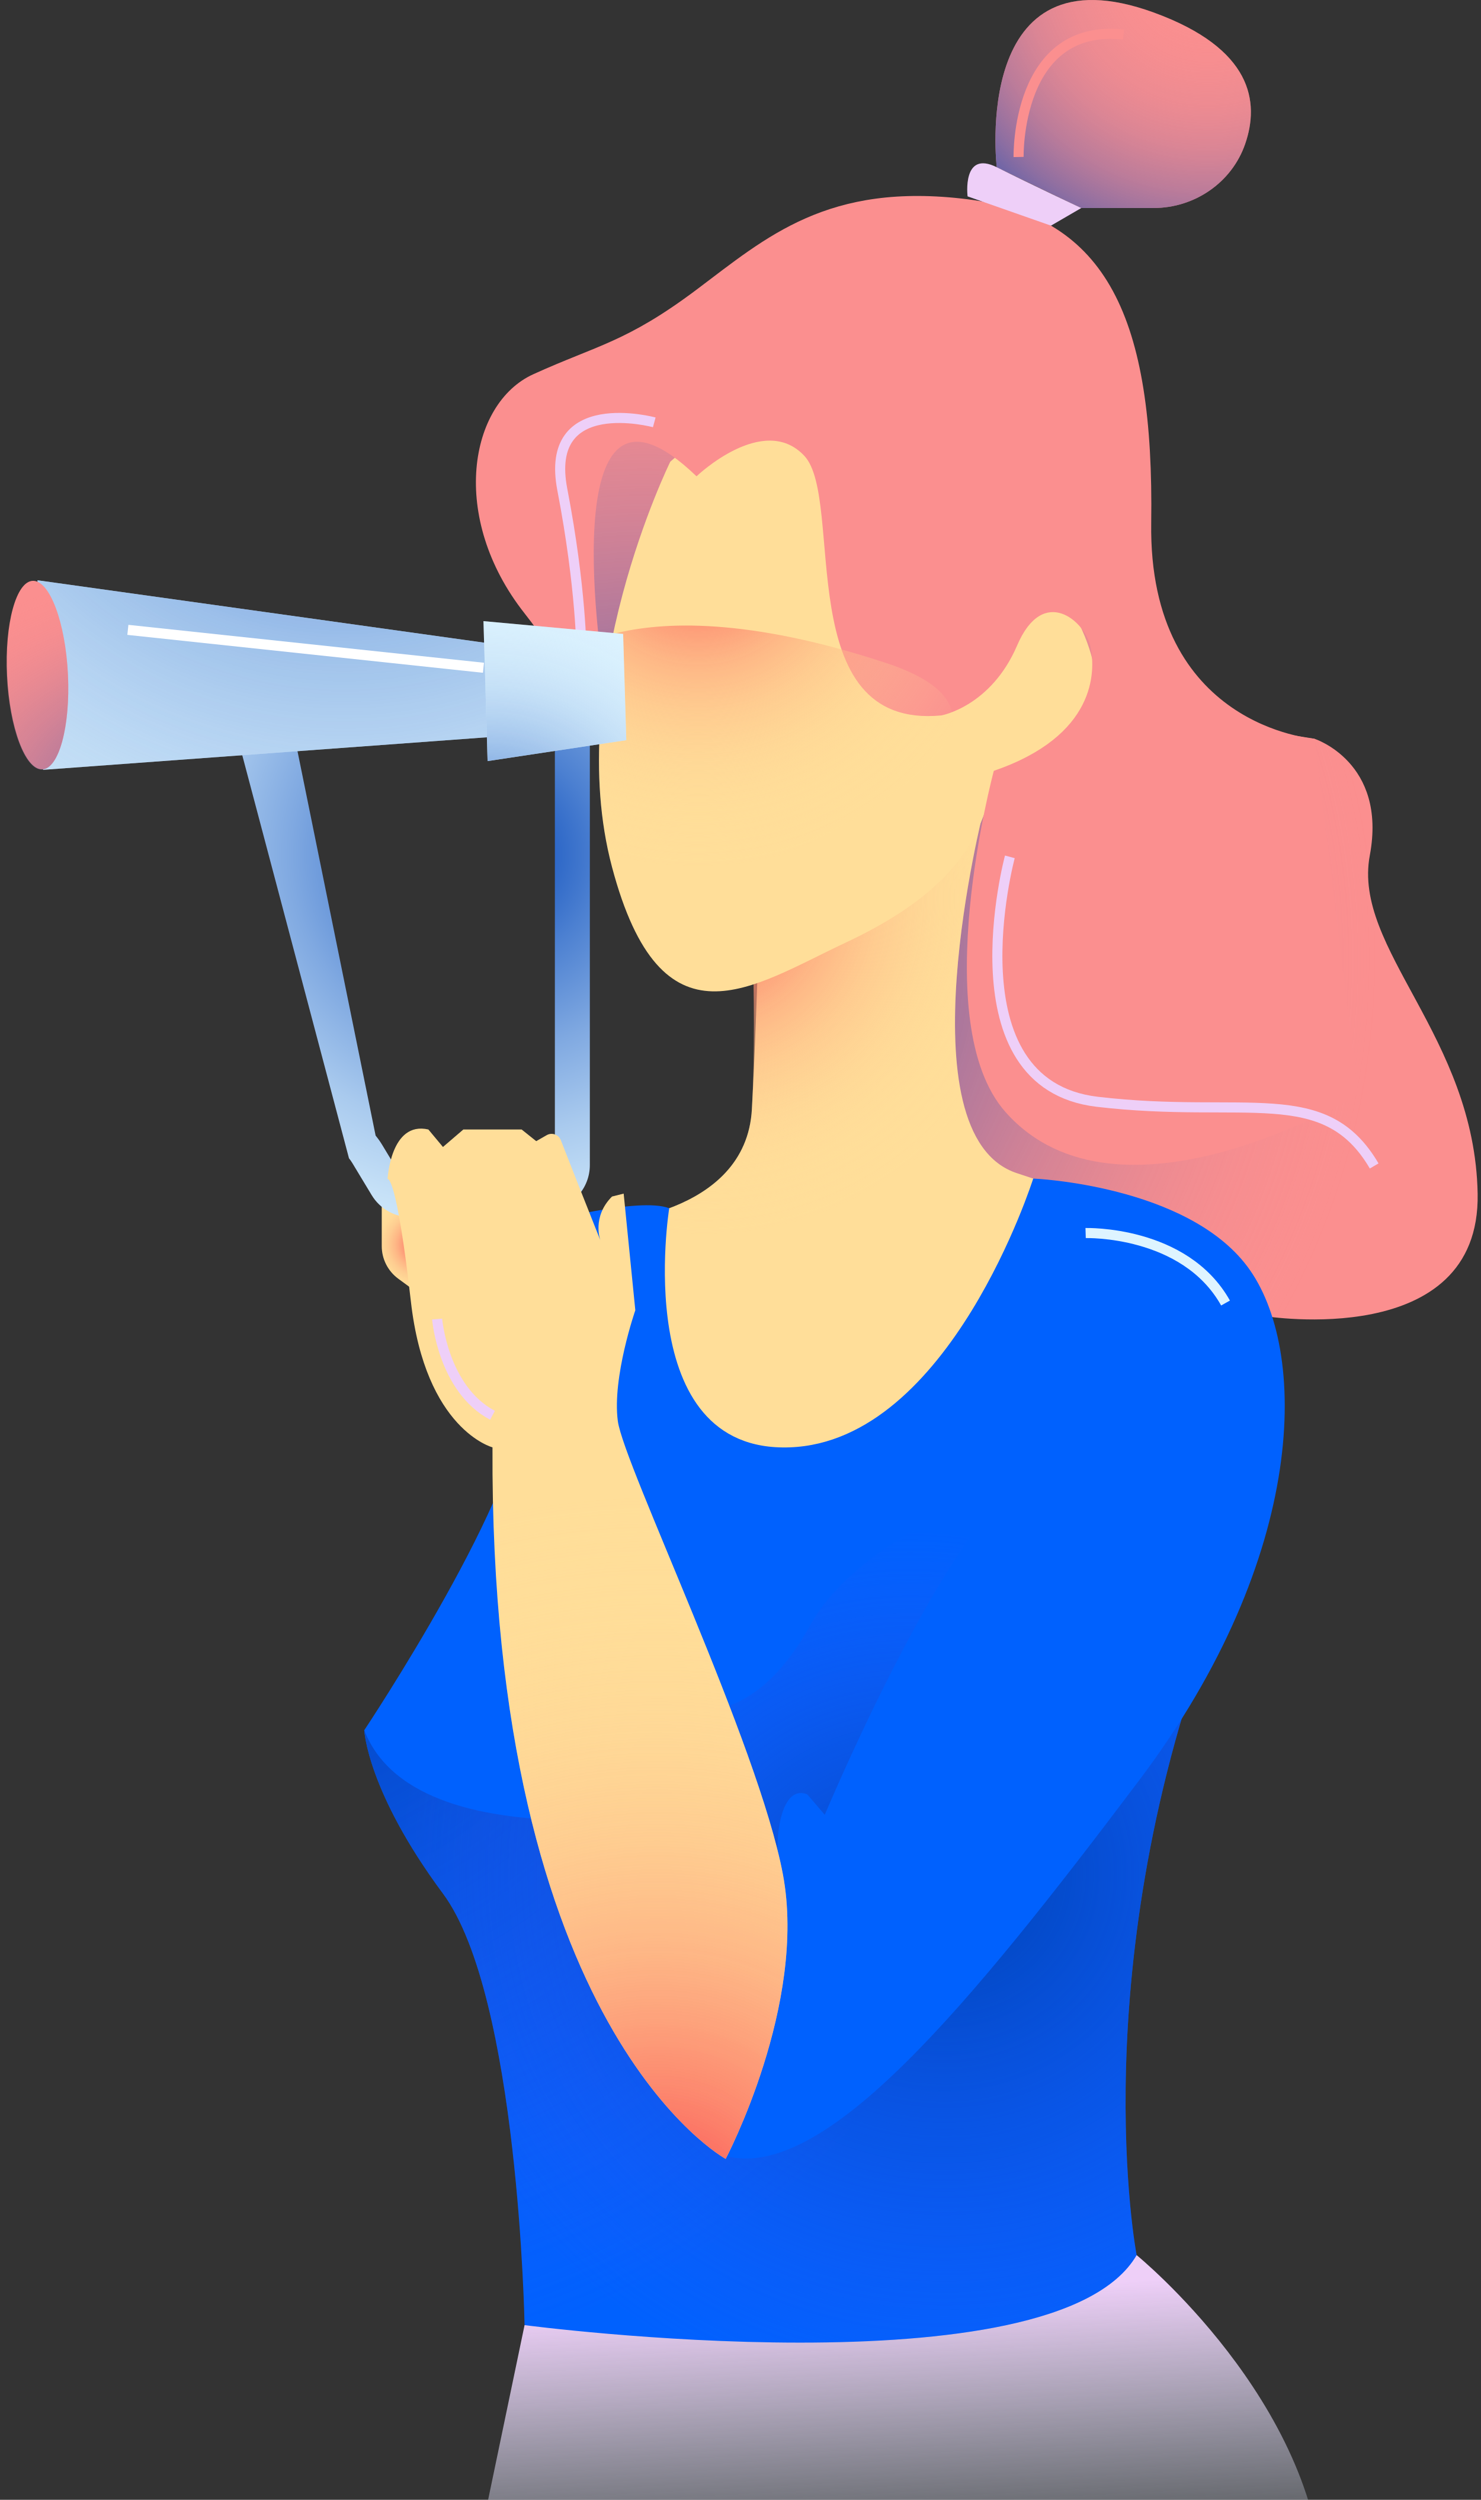
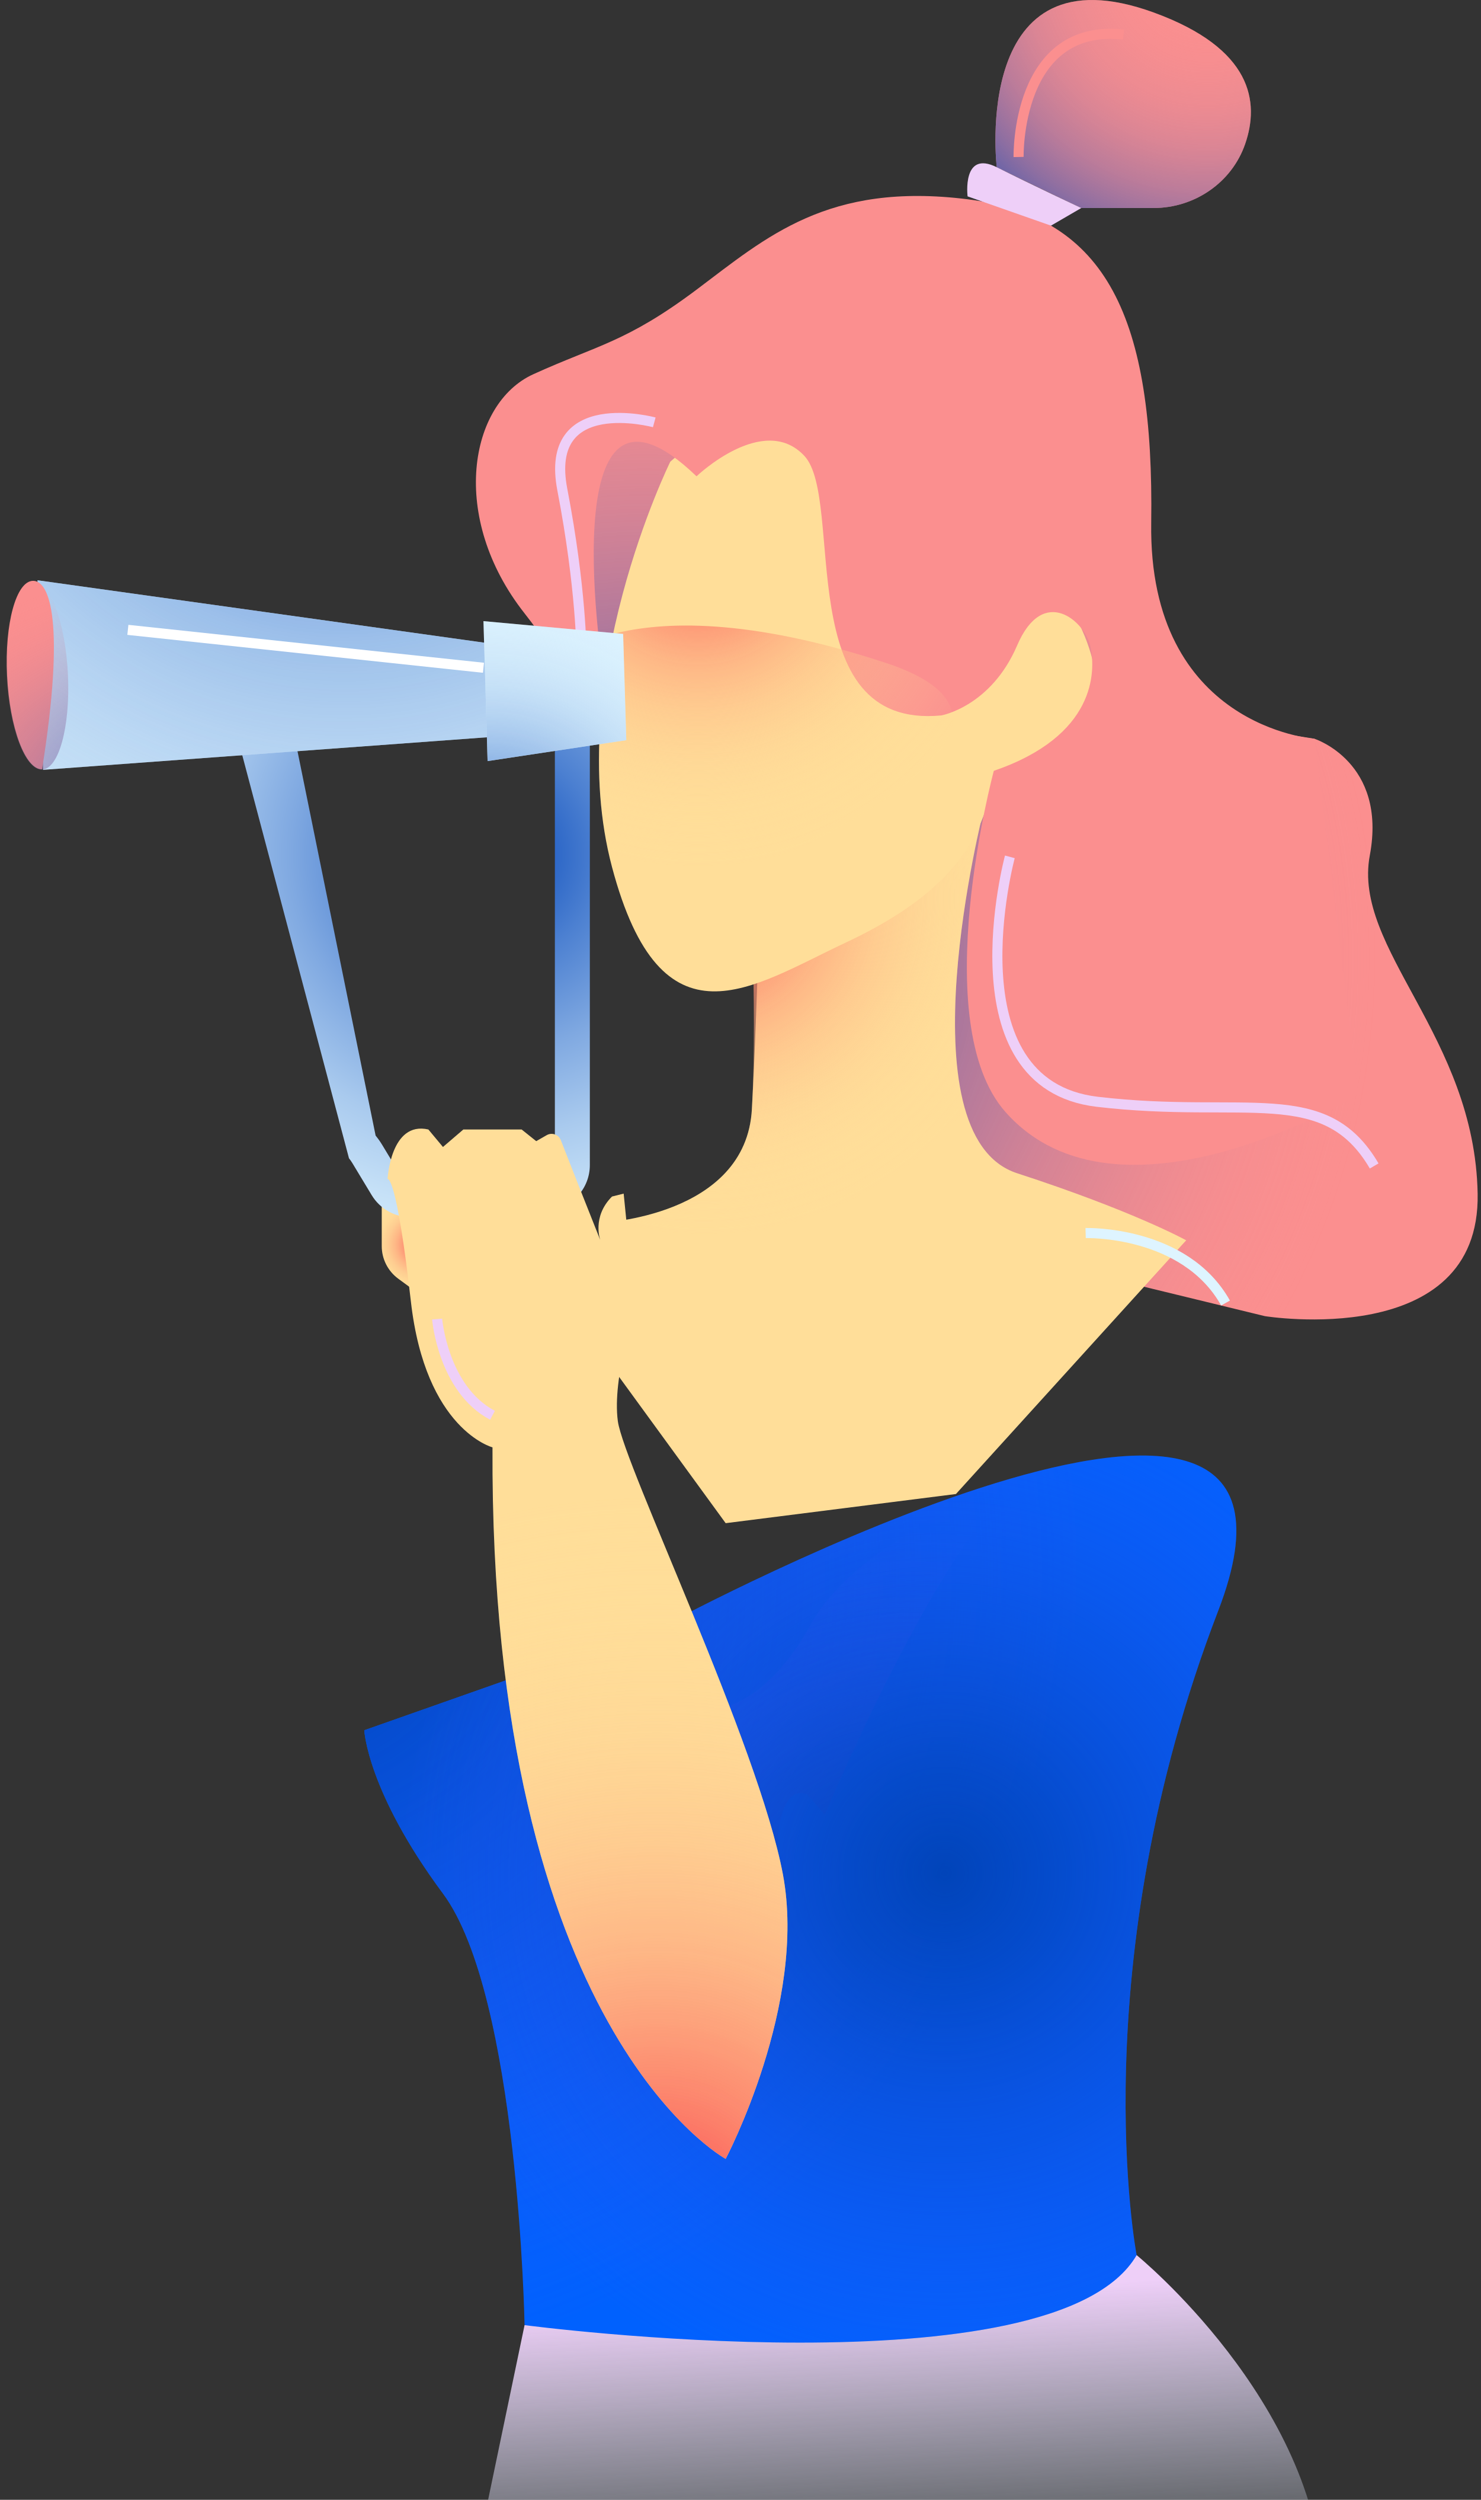
<svg xmlns="http://www.w3.org/2000/svg" width="147" height="248" viewBox="0 0 147 248" fill="none">
  <rect x="0" y="0" width="147" height="248" fill="#333333" stroke="none" />
  <g clip-path="url(#clip0_630_1641)">
    <path d="M37.891 118.132V123.623C37.891 124.899 38.499 126.099 39.529 126.857L42.23 128.836L45.413 121.025L37.891 118.132Z" fill="url(#paint0_radial_630_1641)" />
    <path d="M55.075 68.004V115.58C55.075 116.118 54.669 116.566 54.134 116.621L40.87 117.275C40.832 117.278 40.798 117.281 40.76 117.281C40.395 117.281 40.054 117.087 39.863 116.774L37.945 113.598C37.766 113.3 37.563 113.008 37.343 112.736L37.314 112.698L37.283 112.661L29.48 74.282L55.075 68.004ZM58.546 63.355L23.396 72.468L34.638 114.908C34.763 115.065 34.876 115.227 34.977 115.394L36.895 118.571C37.719 119.936 39.192 120.755 40.763 120.755C40.919 120.755 41.075 120.746 41.232 120.732L54.496 120.078C56.799 119.838 58.546 117.897 58.546 115.583V63.355Z" fill="url(#paint1_radial_630_1641)" />
    <path d="M112.819 223.725C112.819 223.725 130.755 238.297 131.334 256.523C131.913 274.749 45.123 263.937 45.123 263.937L52.067 230.668L112.819 223.725Z" fill="url(#paint2_linear_630_1641)" />
    <path d="M36.155 171.653C36.155 171.653 36.445 177.728 43.966 187.853C51.488 197.979 52.067 230.669 52.067 230.669C52.067 230.669 104.719 237.613 112.819 223.726C112.819 223.726 107.323 195.086 120.92 159.791C134.517 124.497 66.532 160.949 66.532 160.949L36.155 171.653Z" fill="#0061FE" />
    <path d="M36.155 171.653C36.155 171.653 36.445 177.728 43.966 187.853C51.488 197.979 52.067 230.669 52.067 230.669C52.067 230.669 104.719 237.613 112.819 223.726C112.819 223.726 107.323 195.086 120.92 159.791C134.517 124.497 66.532 160.949 66.532 160.949L36.155 171.653Z" fill="url(#paint3_radial_630_1641)" />
    <path d="M36.155 171.653C36.155 171.653 36.445 177.728 43.966 187.853C51.488 197.979 52.067 230.669 52.067 230.669C52.067 230.669 104.719 237.613 112.819 223.726C112.819 223.726 107.323 195.086 120.92 159.791C134.517 124.497 66.532 160.949 66.532 160.949L36.155 171.653Z" fill="url(#paint4_radial_630_1641)" />
    <path d="M71.45 38.574L55.828 40.31L55.538 50.436L58.431 68.662L63.349 70.397L68.267 85.73L78.103 92.963L92.858 119.289L104.14 125.364L125.548 130.571C125.548 130.571 146.957 134.043 146.667 118.421C146.378 102.799 134.227 94.12 135.963 84.862C137.699 75.605 130.467 73.29 130.467 73.29L117.737 71.265L108.769 47.543L71.45 37.128V38.574Z" fill="#FB8F8F" />
    <path d="M71.45 38.574L55.828 40.31L55.538 50.436L58.431 67.504L63.928 73.579L68.267 85.73L78.103 92.963L92.858 119.289L104.14 125.364L125.548 130.571C125.548 130.571 146.957 134.043 146.667 118.421C146.378 102.799 134.227 94.12 135.963 84.862C137.699 75.605 130.467 73.29 130.467 73.29L117.737 71.265L108.769 47.543L71.45 37.128V38.574Z" fill="url(#paint5_radial_630_1641)" />
    <path d="M97.648 80.302C97.648 80.302 89.386 112.634 100.958 116.395C112.53 120.156 117.737 123.048 117.737 123.048L94.883 148.217L72.028 151.11L59.588 134.042V121.313C59.588 121.313 74.053 120.734 74.632 110.03C75.21 99.326 75.5 85.44 75.5 85.44L97.648 80.302Z" fill="#FFDE99" />
    <path d="M97.648 80.302C97.648 80.302 89.386 112.634 100.958 116.395C112.53 120.156 117.737 123.048 117.737 123.048L94.883 148.217L72.028 151.11L59.588 134.042V121.313C59.588 121.313 74.053 120.734 74.632 110.03C75.21 99.326 74.343 85.44 74.343 85.44L97.648 80.302Z" fill="url(#paint6_radial_630_1641)" />
    <path d="M66.531 45.804C66.531 45.804 55.828 67.502 60.746 86.017C65.664 104.532 74.632 97.878 83.889 93.539C93.147 89.199 97.487 84.281 98.644 77.049C98.644 77.049 114.266 75.602 106.744 61.137C99.222 46.672 91.122 61.427 91.122 61.427L79.839 39.44L75.789 37.704L66.531 45.804Z" fill="#FFDE99" />
    <path d="M69.135 47.253C69.135 47.253 75.789 40.888 79.839 45.227C83.889 49.567 78.393 72.421 93.436 70.975C93.436 70.975 98.354 70.107 100.958 64.032C103.562 57.957 107.699 61.639 108.234 64.139C108.769 66.638 108.769 73 98.644 76.472C98.644 76.472 91.912 101.421 99.801 110.32C111.083 123.049 134.806 108.584 134.806 108.584L130.466 73.289C130.466 73.289 113.976 72.132 114.266 51.881C114.555 31.631 109.926 21.505 96.04 19.769C82.154 18.033 76.078 23.53 69.135 28.738C62.192 33.945 59.299 34.234 52.934 37.127C46.57 40.02 44.545 51.303 52.067 60.85C59.588 70.396 56.695 73.579 56.695 73.579C56.695 73.579 59.481 73.764 59.97 67.451C59.97 67.451 54.381 33.077 69.135 47.253Z" fill="#FB8F8F" />
    <path d="M87.94 65.77C74.186 61.239 65.684 61.647 60.858 62.888C59.368 69.936 58.683 78.259 60.745 86.021C61.307 88.138 61.923 89.923 62.586 91.422C71.591 88.06 109.718 72.944 87.94 65.77Z" fill="url(#paint7_radial_630_1641)" />
    <path d="M98.933 16.587C98.933 16.587 96.329 -5.4 114.555 1.254C124.319 4.818 125.033 10.127 123.59 14.287C122.259 18.126 118.562 20.637 114.5 20.637H107.323L98.933 16.587Z" fill="#FB8F8F" />
    <path d="M98.933 16.587C98.933 16.587 96.329 -5.4 114.555 1.254C124.319 4.818 125.033 10.127 123.59 14.287C122.259 18.126 118.562 20.637 114.5 20.637H107.323L98.933 16.587Z" fill="url(#paint8_radial_630_1641)" />
    <path d="M96.04 19.482C96.04 19.482 95.462 14.853 98.933 16.589C102.405 18.325 107.323 20.639 107.323 20.639L104.317 22.386L96.04 19.482Z" fill="#EECFF8" />
-     <path d="M66.425 119.866C66.425 119.866 62.481 144.167 78.393 143.588C94.304 143.01 102.555 116.921 102.555 116.921C102.555 116.921 117.737 117.552 123.813 125.652C129.888 133.752 129.888 154.292 113.109 176.568C96.329 198.844 81.865 216.492 72.028 213.888C72.028 213.888 78.682 189.876 77.236 185.247C75.789 180.619 74.053 178.883 74.053 178.883C74.053 178.883 41.652 185.826 36.155 171.65C36.155 171.65 52.356 147.349 51.777 138.96C51.199 130.57 53.803 121.312 53.803 121.312C53.803 121.312 63.425 118.709 66.425 119.866Z" fill="#0061FE" />
    <path d="M77.291 184.022C76.946 183.513 77.236 176.859 80.129 178.017L81.864 180.042C81.864 180.042 92.861 153.724 101.106 146.923C101.106 146.923 85.336 152.269 80.418 161.237C75.5 170.206 70.003 169.627 70.003 169.627L77.291 184.022Z" fill="url(#paint9_radial_630_1641)" />
    <path d="M72.028 214.176C72.028 214.176 48.595 201.447 48.884 143.587C48.884 143.587 42.23 141.851 40.784 129.122C39.337 116.393 38.47 116.972 38.47 116.972C38.47 116.972 38.759 111.186 42.52 112.054L43.966 113.789L45.991 112.054H49.463H51.777L53.224 113.211L54.26 112.618C54.78 112.32 55.443 112.551 55.663 113.109C56.467 115.161 58.275 119.763 59.588 123.044C59.588 123.044 58.721 120.73 60.746 118.705L61.903 118.415L63.06 129.987C63.06 129.987 60.746 136.641 61.324 140.981C61.903 145.32 75.289 173.072 77.71 185.955C80.132 198.837 72.028 214.176 72.028 214.176Z" fill="#FFDE99" />
    <path d="M72.028 214.176C72.028 214.176 48.595 201.447 48.884 143.587C48.884 143.587 42.23 141.851 40.784 129.122C39.337 116.393 38.47 116.972 38.47 116.972C38.47 116.972 38.759 111.186 42.52 112.054L43.966 113.789L45.991 112.054H49.463H51.777L53.224 113.211L54.26 112.618C54.78 112.32 55.443 112.551 55.663 113.109C56.467 115.161 58.275 119.763 59.588 123.044C59.588 123.044 58.721 120.73 60.746 118.705L61.903 118.415L63.06 129.987C63.06 129.987 60.746 136.641 61.324 140.981C61.903 145.32 75.289 173.072 77.71 185.955C80.132 198.837 72.028 214.176 72.028 214.176Z" fill="url(#paint10_radial_630_1641)" />
    <path d="M100.235 85.005C100.235 85.005 94.16 107.57 108.914 109.306C123.668 111.042 131.479 107.281 136.397 115.671" stroke="#EECFF8" stroke-miterlimit="10" />
    <path d="M64.941 41.9C64.941 41.9 53.95 38.914 55.813 48.566C57.708 58.39 57.714 64.789 57.714 64.789" stroke="#EECFF8" stroke-miterlimit="10" />
    <path d="M101.103 15.574C101.103 15.574 100.814 2.267 111.518 3.424" stroke="#FB8F8F" stroke-miterlimit="10" />
    <path d="M107.757 122.327C107.757 122.327 117.593 122.037 121.643 129.27" stroke="#DEF4FF" stroke-miterlimit="10" />
    <path d="M43.388 130.86C43.388 130.86 43.966 137.804 48.884 140.407" stroke="#EECFF8" stroke-miterlimit="10" />
    <path d="M53.906 64.575L3.724 57.568L4.225 74.576L4.277 76.373L54.201 72.713L53.906 64.575Z" fill="#CDE6F9" />
    <path d="M53.906 64.575L3.724 57.568L4.225 74.576L4.277 76.373L54.201 72.713L53.906 64.575Z" fill="url(#paint11_radial_630_1641)" />
-     <path d="M4.175 76.32C5.843 76.29 6.994 72.081 6.745 66.918C6.495 61.755 4.941 57.593 3.273 57.623C1.605 57.653 0.454 61.862 0.704 67.025C0.953 72.188 2.507 76.35 4.175 76.32Z" fill="#FB8F8F" />
+     <path d="M4.175 76.32C6.495 61.755 4.941 57.593 3.273 57.623C1.605 57.653 0.454 61.862 0.704 67.025C0.953 72.188 2.507 76.35 4.175 76.32Z" fill="#FB8F8F" />
    <path d="M6.742 66.903C6.992 72.088 5.835 76.316 4.155 76.346C2.476 76.376 0.91 72.197 0.659 67.011C0.409 61.826 1.566 57.598 3.246 57.569C4.926 57.539 6.491 61.719 6.742 66.903Z" fill="url(#paint12_radial_630_1641)" />
    <path d="M12.692 62.487L47.987 66.248" stroke="white" stroke-miterlimit="10" />
    <path d="M62.162 73.43L48.396 75.506L47.987 61.62L61.851 62.89L62.162 73.43Z" fill="#DEF4FF" />
    <path d="M62.162 73.43L48.396 75.506L47.987 61.62L61.851 62.89L62.162 73.43Z" fill="url(#paint13_radial_630_1641)" />
  </g>
  <defs>
    <radialGradient id="paint0_radial_630_1641" cx="0" cy="0" r="1" gradientUnits="userSpaceOnUse" gradientTransform="translate(41.652 123.484) scale(4.625)">
      <stop stop-color="#FA404B" />
      <stop offset="0.025" stop-color="#FA484F" />
      <stop offset="0.191" stop-color="#FC7565" />
      <stop offset="0.357" stop-color="#FD9B78" />
      <stop offset="0.522" stop-color="#FEB886" />
      <stop offset="0.684" stop-color="#FECD91" />
      <stop offset="0.843" stop-color="#FFDA97" />
      <stop offset="0.995" stop-color="#FFDE99" />
    </radialGradient>
    <radialGradient id="paint1_radial_630_1641" cx="0" cy="0" r="1" gradientUnits="userSpaceOnUse" gradientTransform="translate(48.567 84.764) scale(46.396 46.396)">
      <stop stop-color="#0144B9" />
      <stop offset="0.038" stop-color="#0E4EBD" />
      <stop offset="0.236" stop-color="#4C80D1" />
      <stop offset="0.426" stop-color="#80A9E1" />
      <stop offset="0.602" stop-color="#A9CAEE" />
      <stop offset="0.762" stop-color="#C6E1F7" />
      <stop offset="0.9" stop-color="#D8EFFD" />
      <stop offset="1" stop-color="#DEF4FF" />
    </radialGradient>
    <linearGradient id="paint2_linear_630_1641" x1="81.621" y1="227.9" x2="83.265" y2="259.802" gradientUnits="userSpaceOnUse">
      <stop stop-color="#EECFF8" />
      <stop offset="1" stop-color="#DEF4FF" stop-opacity="0" />
    </linearGradient>
    <radialGradient id="paint3_radial_630_1641" cx="0" cy="0" r="1" gradientUnits="userSpaceOnUse" gradientTransform="translate(26.974 155.546) scale(80.909 80.909)">
      <stop stop-color="#0144B9" />
      <stop offset="0.212" stop-color="#0646C0" stop-opacity="0.788" />
      <stop offset="0.511" stop-color="#134BD2" stop-opacity="0.489" />
      <stop offset="0.86" stop-color="#2953F0" stop-opacity="0.14" />
      <stop offset="1" stop-color="#3357FE" stop-opacity="0" />
    </radialGradient>
    <radialGradient id="paint4_radial_630_1641" cx="0" cy="0" r="1" gradientUnits="userSpaceOnUse" gradientTransform="translate(93.847 185.804) scale(54.632 54.632)">
      <stop stop-color="#0144B9" />
      <stop offset="0.212" stop-color="#0646C0" stop-opacity="0.788" />
      <stop offset="0.511" stop-color="#134BD2" stop-opacity="0.489" />
      <stop offset="0.86" stop-color="#2953F0" stop-opacity="0.14" />
      <stop offset="1" stop-color="#3357FE" stop-opacity="0" />
    </radialGradient>
    <radialGradient id="paint5_radial_630_1641" cx="0" cy="0" r="1" gradientUnits="userSpaceOnUse" gradientTransform="translate(64.138 95.03) scale(72.299)">
      <stop stop-color="#0144B9" />
      <stop offset="1" stop-color="#FB8F8F" stop-opacity="0" />
    </radialGradient>
    <radialGradient id="paint6_radial_630_1641" cx="0" cy="0" r="1" gradientUnits="userSpaceOnUse" gradientTransform="translate(69.853 89.109) scale(33.55)">
      <stop stop-color="#FA404B" />
      <stop offset="0.025" stop-color="#FA484F" stop-opacity="0.975" />
      <stop offset="0.191" stop-color="#FC7565" stop-opacity="0.808" />
      <stop offset="0.357" stop-color="#FD9B78" stop-opacity="0.641" />
      <stop offset="0.522" stop-color="#FEB886" stop-opacity="0.476" />
      <stop offset="0.684" stop-color="#FECD91" stop-opacity="0.312" />
      <stop offset="0.843" stop-color="#FFDA97" stop-opacity="0.153" />
      <stop offset="0.995" stop-color="#FFDE99" stop-opacity="0" />
    </radialGradient>
    <radialGradient id="paint7_radial_630_1641" cx="0" cy="0" r="1" gradientUnits="userSpaceOnUse" gradientTransform="translate(69.29 53.811) scale(32.304 32.304)">
      <stop stop-color="#FA404B" />
      <stop offset="0.025" stop-color="#FA484F" stop-opacity="0.975" />
      <stop offset="0.191" stop-color="#FC7565" stop-opacity="0.808" />
      <stop offset="0.357" stop-color="#FD9B78" stop-opacity="0.641" />
      <stop offset="0.522" stop-color="#FEB886" stop-opacity="0.476" />
      <stop offset="0.684" stop-color="#FECD91" stop-opacity="0.312" />
      <stop offset="0.843" stop-color="#FFDA97" stop-opacity="0.153" />
      <stop offset="0.995" stop-color="#FFDE99" stop-opacity="0" />
    </radialGradient>
    <radialGradient id="paint8_radial_630_1641" cx="0" cy="0" r="1" gradientUnits="userSpaceOnUse" gradientTransform="translate(119.866 -3.636) scale(35.039)">
      <stop offset="0.025" stop-color="#FB8F8F" stop-opacity="0" />
      <stop offset="0.151" stop-color="#F78E90" stop-opacity="0.129" />
      <stop offset="0.275" stop-color="#EB8A92" stop-opacity="0.257" />
      <stop offset="0.398" stop-color="#D78495" stop-opacity="0.383" />
      <stop offset="0.521" stop-color="#BC7C9A" stop-opacity="0.508" />
      <stop offset="0.643" stop-color="#9871A0" stop-opacity="0.634" />
      <stop offset="0.765" stop-color="#6C64A7" stop-opacity="0.759" />
      <stop offset="0.885" stop-color="#3955B0" stop-opacity="0.882" />
      <stop offset="1" stop-color="#0144B9" />
    </radialGradient>
    <radialGradient id="paint9_radial_630_1641" cx="0" cy="0" r="1" gradientUnits="userSpaceOnUse" gradientTransform="translate(90.339 193.112) scale(41.445 41.445)">
      <stop stop-color="#0144B9" />
      <stop offset="0.212" stop-color="#0646C0" stop-opacity="0.788" />
      <stop offset="0.511" stop-color="#134BD2" stop-opacity="0.489" />
      <stop offset="0.86" stop-color="#2953F0" stop-opacity="0.14" />
      <stop offset="1" stop-color="#3357FE" stop-opacity="0" />
    </radialGradient>
    <radialGradient id="paint10_radial_630_1641" cx="0" cy="0" r="1" gradientUnits="userSpaceOnUse" gradientTransform="translate(65.167 220.607) scale(72.458 72.458)">
      <stop stop-color="#FA404B" />
      <stop offset="0.025" stop-color="#FA484F" stop-opacity="0.975" />
      <stop offset="0.191" stop-color="#FC7565" stop-opacity="0.808" />
      <stop offset="0.357" stop-color="#FD9B78" stop-opacity="0.641" />
      <stop offset="0.522" stop-color="#FEB886" stop-opacity="0.476" />
      <stop offset="0.684" stop-color="#FECD91" stop-opacity="0.312" />
      <stop offset="0.843" stop-color="#FFDA97" stop-opacity="0.153" />
      <stop offset="0.995" stop-color="#FFDE99" stop-opacity="0" />
    </radialGradient>
    <radialGradient id="paint11_radial_630_1641" cx="0" cy="0" r="1" gradientUnits="userSpaceOnUse" gradientTransform="translate(34.174 28.998) scale(85.238 85.238)">
      <stop stop-color="#0144B9" />
      <stop offset="0.038" stop-color="#0E4EBD" stop-opacity="0.962" />
      <stop offset="0.236" stop-color="#4C80D1" stop-opacity="0.764" />
      <stop offset="0.426" stop-color="#80A9E1" stop-opacity="0.574" />
      <stop offset="0.602" stop-color="#A9CAEE" stop-opacity="0.398" />
      <stop offset="0.762" stop-color="#C6E1F7" stop-opacity="0.238" />
      <stop offset="0.9" stop-color="#D8EFFD" stop-opacity="0.1" />
      <stop offset="1" stop-color="#DEF4FF" stop-opacity="0" />
    </radialGradient>
    <radialGradient id="paint12_radial_630_1641" cx="0" cy="0" r="1" gradientUnits="userSpaceOnUse" gradientTransform="translate(24.815 79.862) scale(40.137 24.318)">
      <stop stop-color="#0144B9" />
      <stop offset="1" stop-color="#FB8F8F" stop-opacity="0" />
    </radialGradient>
    <radialGradient id="paint13_radial_630_1641" cx="0" cy="0" r="1" gradientUnits="userSpaceOnUse" gradientTransform="translate(48.367 86.464) scale(32.026 31.833)">
      <stop stop-color="#0144B9" />
      <stop offset="0.038" stop-color="#0E4EBD" stop-opacity="0.962" />
      <stop offset="0.236" stop-color="#4C80D1" stop-opacity="0.764" />
      <stop offset="0.426" stop-color="#80A9E1" stop-opacity="0.574" />
      <stop offset="0.602" stop-color="#A9CAEE" stop-opacity="0.398" />
      <stop offset="0.762" stop-color="#C6E1F7" stop-opacity="0.238" />
      <stop offset="0.9" stop-color="#D8EFFD" stop-opacity="0.1" />
      <stop offset="1" stop-color="#DEF4FF" stop-opacity="0" />
    </radialGradient>
    <clipPath id="clip0_630_1641">
      <rect width="147" height="248" fill="white" />
    </clipPath>
  </defs>
</svg>